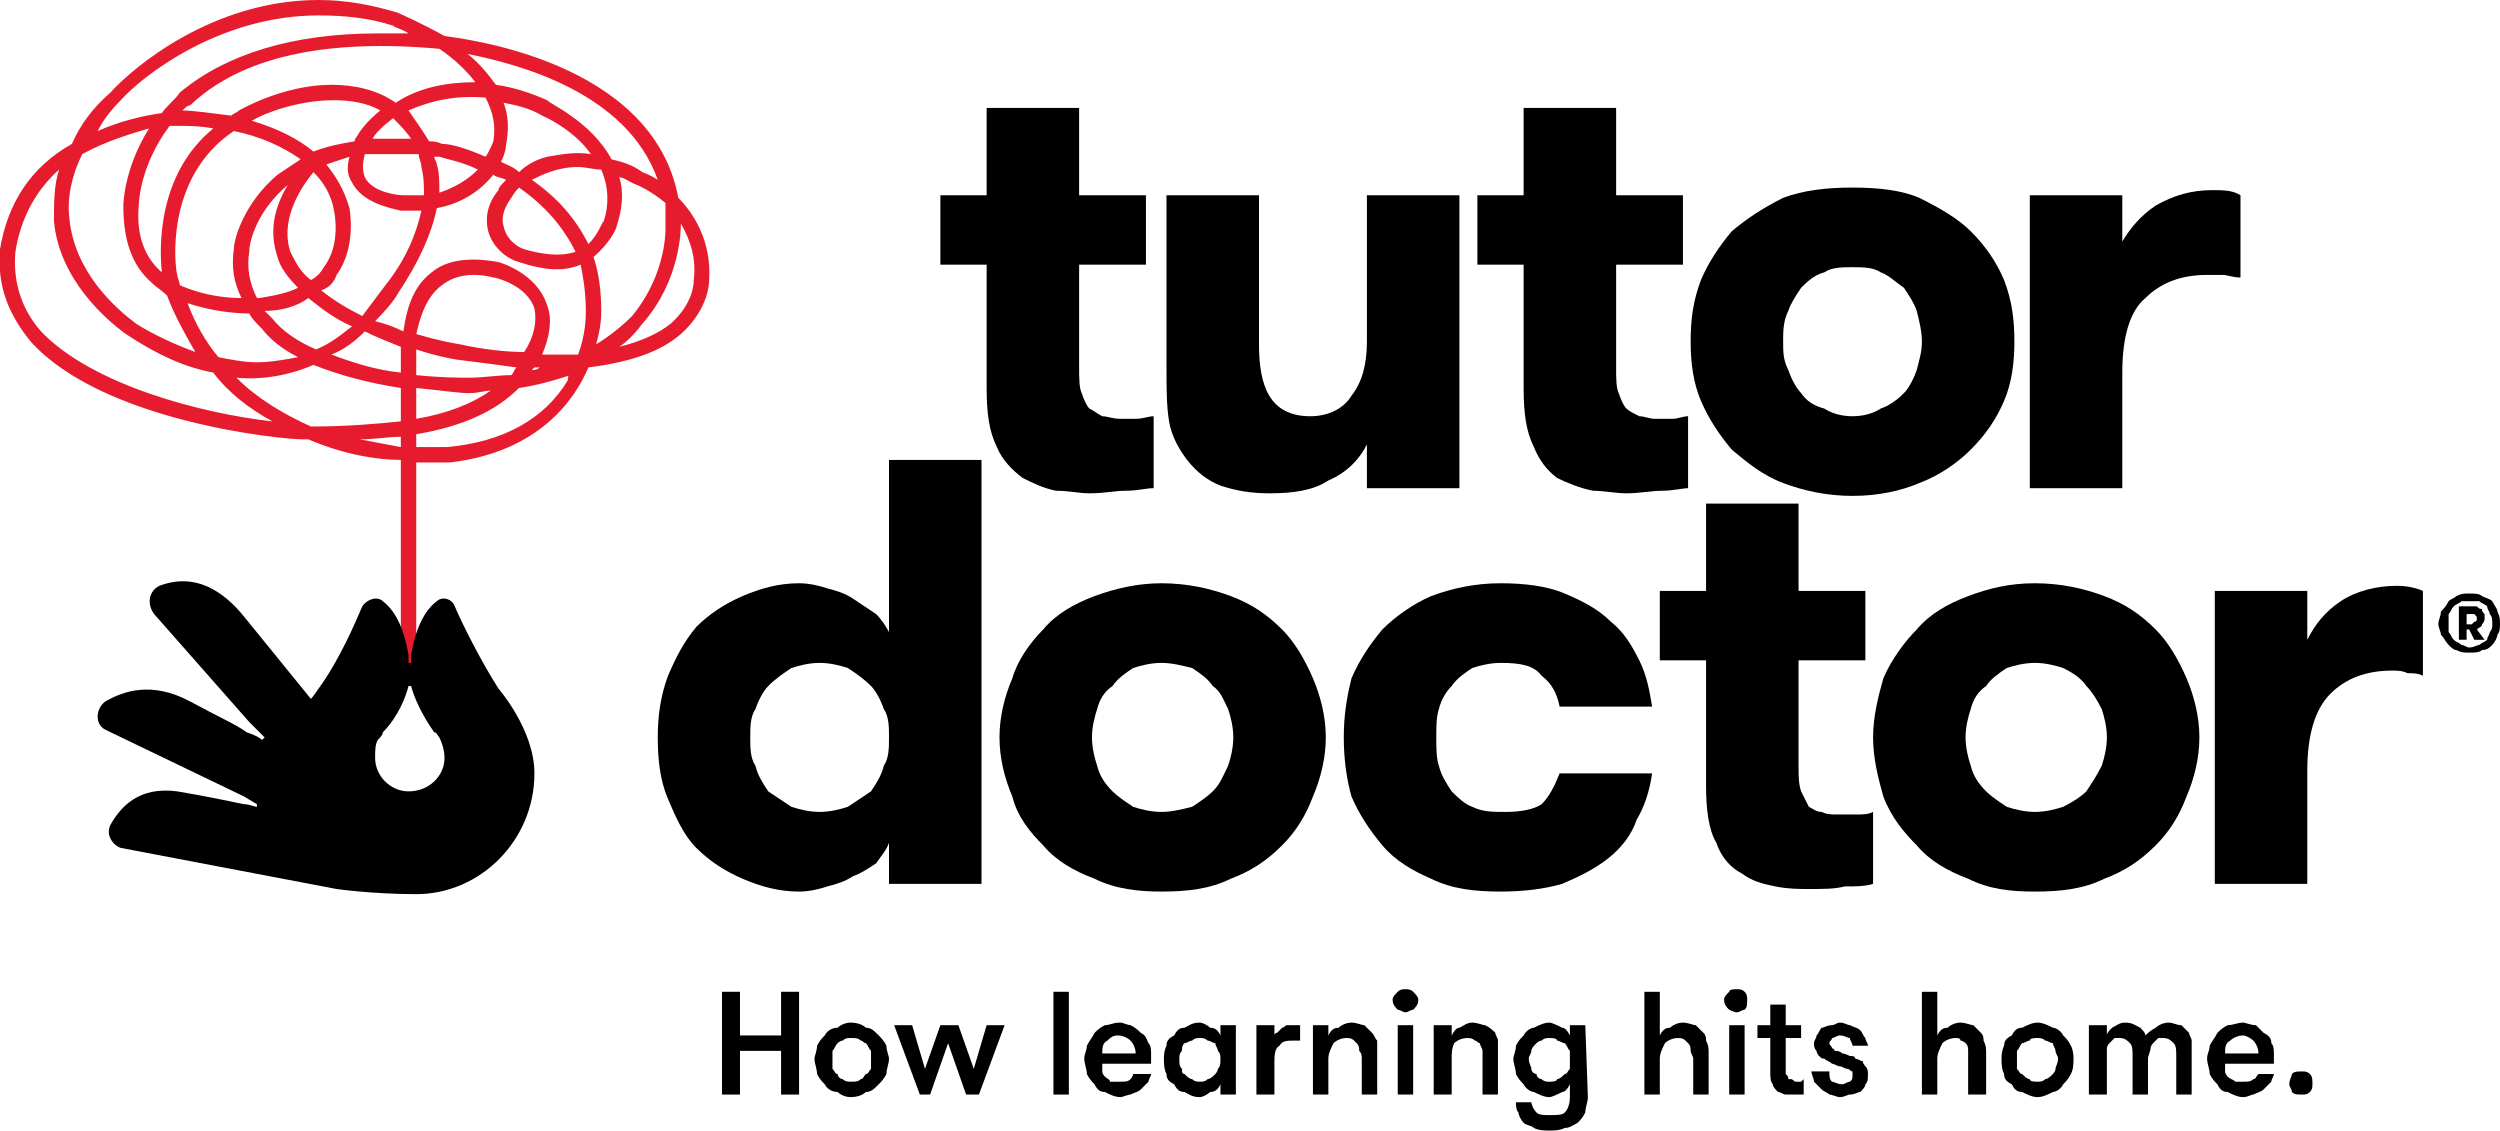
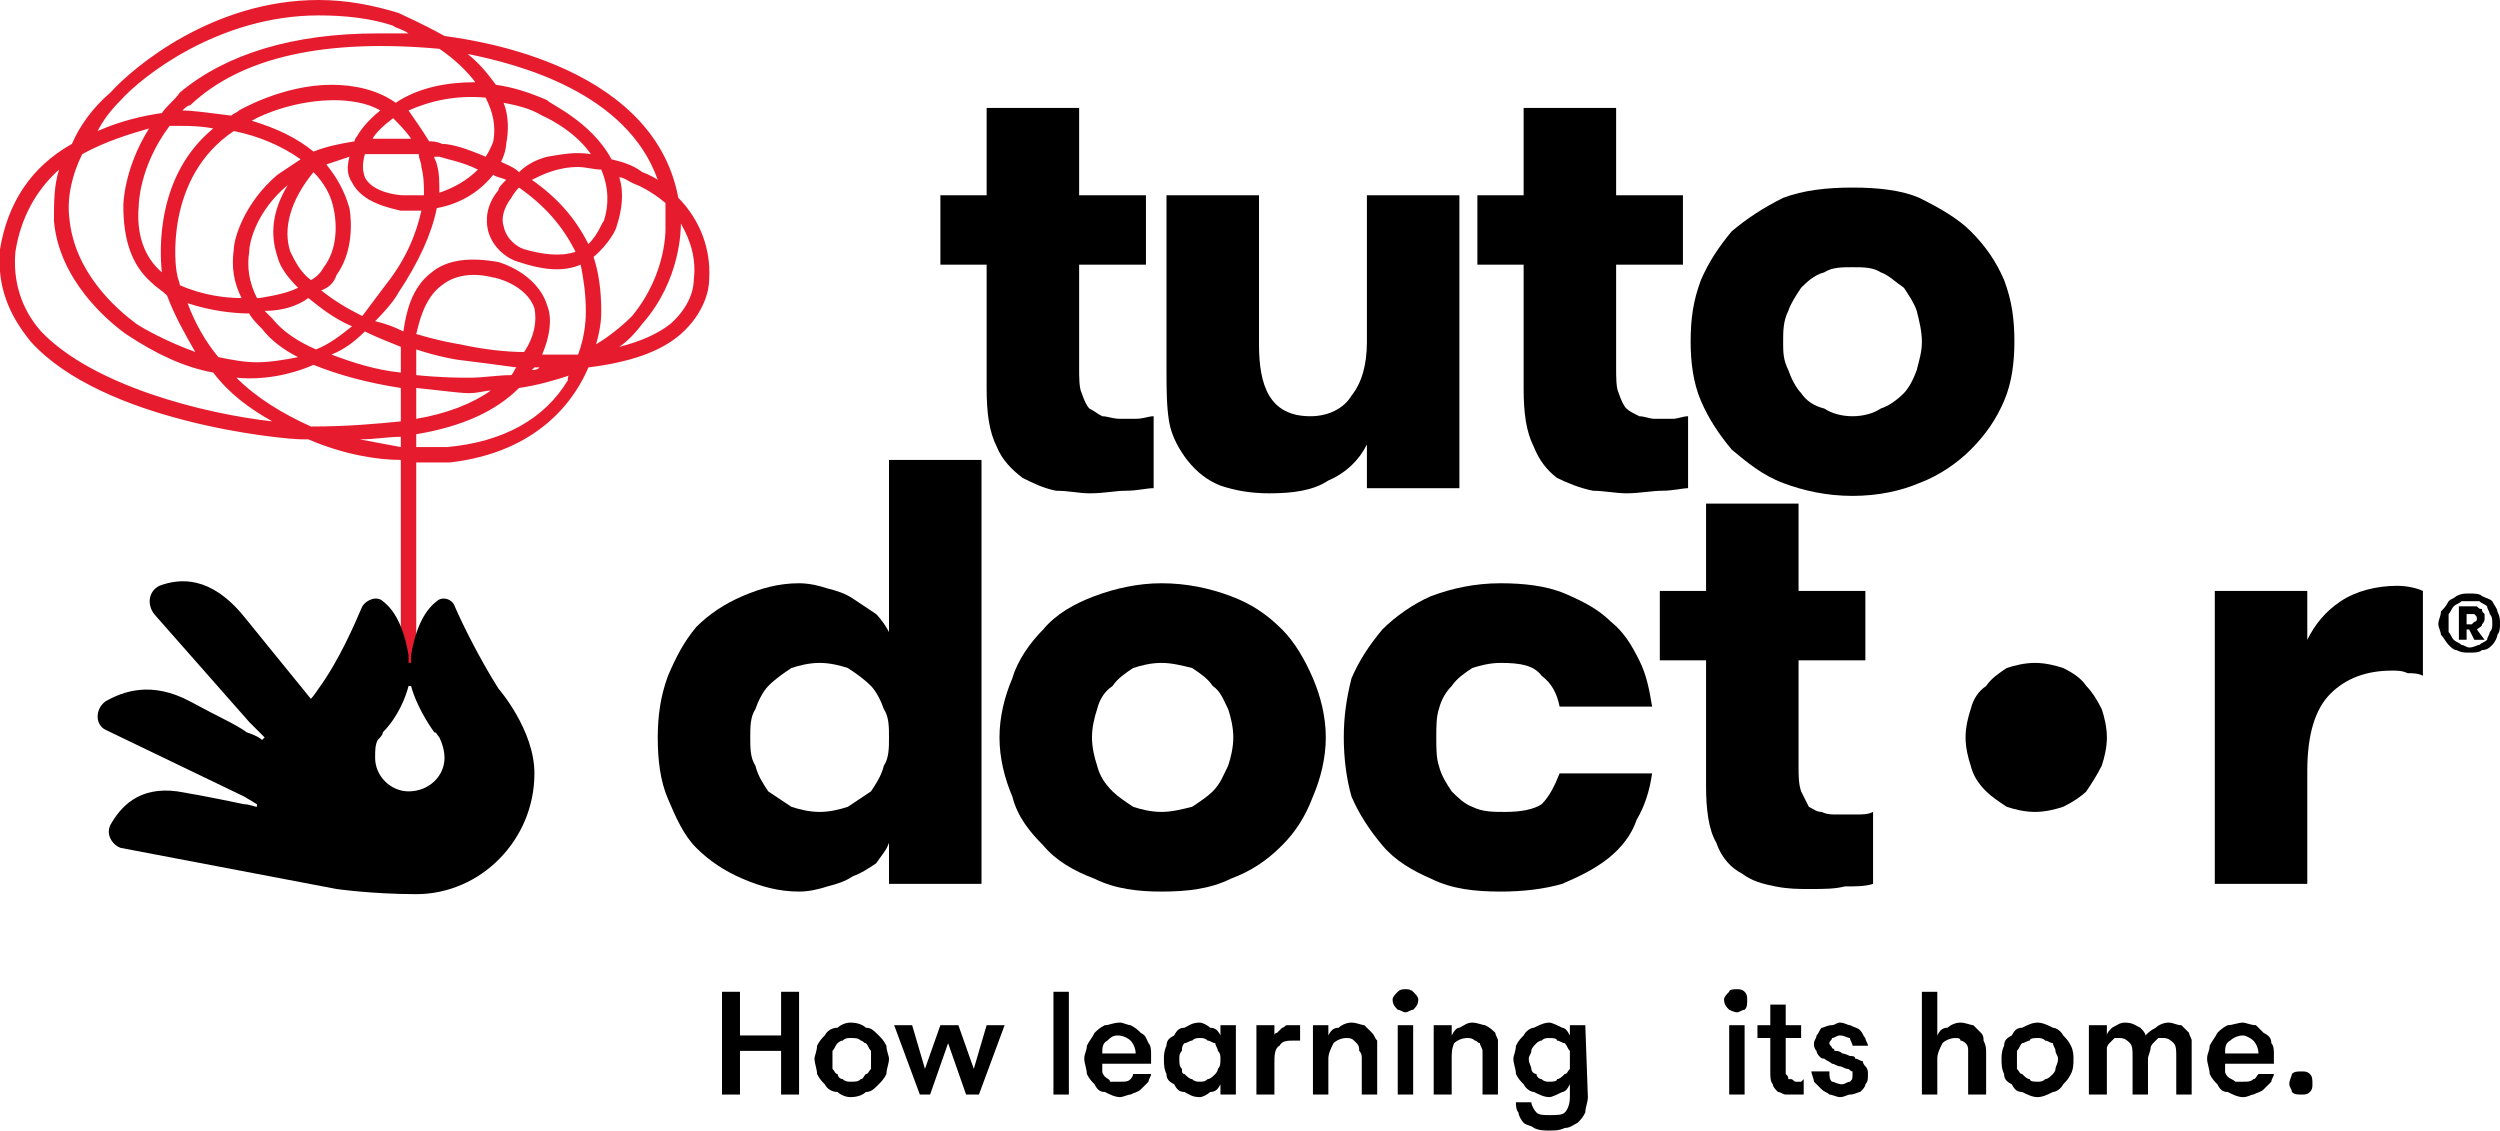
<svg xmlns="http://www.w3.org/2000/svg" xml:space="preserve" width="973px" height="440px" version="1.1" style="shape-rendering:geometricPrecision; text-rendering:geometricPrecision; image-rendering:optimizeQuality; fill-rule:evenodd; clip-rule:evenodd" viewBox="0 0 973 440">
  <defs>
    <style type="text/css">
   
    .fil1 {fill:black;fill-rule:nonzero}
    .fil0 {fill:#E71B2E;fill-rule:nonzero}
   
  </style>
  </defs>
  <g id="Layer_x0020_1">
    <g id="_2507573948896">
      <path class="fil0" d="M71 45c3,0 11,0 19,1 1,0 2,-1 3,-1 2,-1 34,-20 60,-4 0,0 0,0 1,0 8,-5 19,-8 34,-7 -4,-7 -11,-12 -17,-16 -44,-4 -77,3 -98,22 -2,1 -3,3 -5,5 0,0 0,0 0,0 0,0 1,0 3,0zm53 -41c-38,0 -69,24 -78,34 -5,6 -9,11 -12,16 11,-6 22,-8 30,-9 2,-2 4,-5 7,-8 21,-18 52,-26 94,-22 -6,-4 -11,-6 -11,-6 -10,-3 -20,-5 -30,-5zm28 51c3,0 7,1 10,1 -2,-6 -6,-9 -8,-11 -7,4 -10,8 -12,10 0,1 0,1 0,1 3,0 7,-1 10,-1zm-58 -8c10,3 20,7 28,14 5,-2 11,-4 17,-5 0,0 0,-1 1,-2 1,-2 5,-7 11,-11 -25,-14 -56,4 -56,4 0,0 -1,0 -1,0zm72 9c2,0 3,1 5,1 4,1 11,2 19,5 2,-3 3,-7 3,-7 1,-6 0,-12 -3,-18 -14,-2 -26,2 -34,6 3,3 7,7 10,13zm27 8c3,1 6,2 9,4 3,-2 7,-4 12,-6 6,-1 13,-2 19,0 -7,-12 -21,-18 -21,-19 -7,-2 -13,-4 -18,-5 2,5 3,11 2,18 0,0 -1,3 -3,8zm44 -1c4,1 8,3 13,5 0,0 4,2 9,6 -11,-42 -64,-53 -81,-55 5,4 11,9 14,16 6,1 13,3 21,6 0,0 17,7 24,22zm-70 -4c1,2 1,3 1,5 1,4 2,8 1,13 10,-2 16,-7 19,-12 -7,-3 -13,-4 -17,-5 -1,0 -3,0 -4,-1zm-26 0c-2,4 -2,8 0,10 3,7 13,8 16,9 3,0 6,0 9,-1 1,-4 0,-8 0,-12 -1,-2 -1,-4 -2,-6 -8,-1 -16,-1 -23,0zm64 11c9,6 18,14 23,27 6,-4 8,-10 8,-10 3,-8 2,-16 -1,-22 -14,-3 -24,1 -30,5zm-3 2c-3,2 -4,4 -4,4 -4,5 -5,9 -3,13 1,5 6,8 8,9 10,4 17,3 22,0 -5,-12 -13,-20 -23,-26zm-137 -24c-12,16 -12,32 -12,32 -1,12 2,21 9,27 1,1 2,2 3,2 0,0 0,0 0,-1 -1,-4 -5,-39 22,-59 -11,-2 -18,-1 -19,-1 0,0 -1,0 -3,0zm57 17c-10,12 -14,23 -10,33 2,5 5,9 9,13 3,-2 5,-4 7,-6 7,-10 4,-23 4,-23 -2,-7 -6,-13 -10,-17zm-5 2c-2,1 -4,3 -6,4 -12,10 -16,23 -16,27 0,7 1,14 4,19 1,0 2,0 2,0 7,0 13,-2 17,-4 -4,-4 -7,-9 -9,-14 -3,-9 -1,-20 8,-32zm-48 45c9,4 20,5 27,5l0 0c-3,-6 -4,-12 -4,-20 0,-4 4,-18 17,-28 3,-3 6,-5 10,-7 -8,-7 -19,-11 -28,-12 -28,18 -24,54 -23,58 0,1 1,2 1,4zm54 1c5,5 12,8 19,11 3,-3 6,-7 9,-12 8,-11 13,-22 15,-32 -3,1 -6,1 -10,1 -4,-1 -14,-3 -18,-10 -2,-3 -2,-7 0,-12 -5,1 -10,2 -14,4 5,5 8,11 10,18 1,1 4,14 -4,26 -2,2 -4,4 -7,6zm106 -14c2,7 3,14 3,22 1,4 0,9 -2,16 7,-3 12,-8 17,-13 14,-17 14,-36 14,-37 0,-3 -1,-6 -1,-8 -6,-6 -11,-8 -12,-8 -3,-2 -6,-4 -9,-5 2,6 3,14 0,22 0,0 -3,7 -10,11zm-128 21c1,2 2,4 4,5 5,5 11,9 18,12 5,-2 11,-6 16,-11 -7,-3 -13,-7 -18,-11 -6,3 -12,4 -20,5 0,0 0,0 0,0zm162 -37c0,1 1,3 1,4 0,0 1,20 -15,39 -4,4 -9,8 -14,12 13,-2 22,-7 27,-11 10,-9 10,-18 10,-18 0,-12 -4,-20 -9,-26zm-102 48c10,3 17,5 18,5 10,1 18,2 26,3 5,-7 6,-14 4,-19 -3,-10 -16,-14 -16,-14 -10,-2 -17,-1 -22,4 -8,6 -10,17 -10,21zm48 8c6,0 12,0 17,0 3,-8 4,-16 3,-18 0,-8 -1,-14 -3,-20 -5,3 -13,4 -24,0 -3,-1 -8,-5 -10,-11 -1,-4 -2,-9 3,-15 1,-1 2,-3 4,-5 -2,-1 -5,-3 -8,-4 -4,6 -11,12 -22,14 -2,10 -7,21 -15,33 -2,3 -5,7 -10,12 5,2 10,4 14,5 0,-5 3,-16 11,-23 6,-5 14,-6 24,-4 1,1 15,5 19,16 2,6 1,13 -3,20zm-178 -80c-4,9 -6,18 -6,26 2,22 19,36 27,42 4,2 14,9 28,12 -6,-7 -10,-15 -13,-25 -3,-2 -5,-3 -7,-5 -7,-7 -11,-17 -10,-29 0,0 0,-16 11,-32 -8,2 -19,5 -30,11zm53 81c11,3 23,3 35,-1 -6,-3 -12,-7 -16,-12 -2,-2 -4,-4 -6,-7 -6,0 -17,0 -27,-4 4,9 9,18 14,24zm123 2c-1,1 -2,2 -3,4 0,0 0,0 0,0 5,-1 10,-2 15,-4 -4,0 -8,0 -12,0zm-81 -3c10,4 22,6 32,8l0 -13c-5,-2 -11,-4 -16,-6 -5,3 -10,7 -16,11zm35 8c12,1 22,1 22,1 6,0 11,0 16,-1 1,-1 2,-2 3,-3 0,-1 1,-2 1,-2 -7,-1 -16,-2 -25,-3 -1,0 -8,-2 -17,-5l0 13zm0 3l0 15c19,-4 29,-10 35,-15 -4,1 -8,1 -13,1 0,0 -9,0 -22,-1zm-135 -88c-10,7 -19,19 -22,36 -1,12 3,23 11,32 24,26 80,35 98,37 -11,-6 -21,-13 -30,-23 -10,-2 -21,-7 -33,-15 -8,-6 -26,-21 -28,-43 0,-8 1,-16 4,-24zm95 105c15,0 27,0 37,-2l0 -15c-11,-2 -24,-5 -36,-10 -9,5 -21,7 -34,5 10,10 21,17 33,22zm9 3c10,3 20,5 28,5l0 -7c-8,1 -17,2 -28,2zm31 5c8,1 13,0 13,0 23,-2 39,-11 48,-27 1,-1 2,-3 3,-5 -7,3 -15,5 -24,7 -5,5 -16,14 -40,18l0 7zm0 90l-3 0 0 -87c-10,-1 -24,-3 -37,-8 -1,0 -2,0 -3,0 -9,0 -77,-8 -105,-38 -9,-10 -13,-22 -12,-34l0 -1c3,-20 15,-33 28,-40 3,-7 8,-14 15,-20 12,-14 58,-48 111,-31 1,1 9,4 17,9 6,1 81,8 91,62 6,7 13,18 11,32 1,4 -1,13 -10,20 -6,5 -17,11 -36,13 -6,15 -21,33 -54,36 0,0 -5,1 -13,0l0 87z" />
      <path class="fil0" d="M162 266l-6 0 0 -87c-9,0 -22,-2 -36,-8l-2 0c-9,0 -78,-7 -106,-38 -9,-11 -13,-22 -12,-35l0 -1c3,-18 12,-32 28,-41 3,-7 8,-14 15,-20 9,-10 40,-36 81,-36 11,0 21,2 31,5 2,1 9,4 18,9 6,1 81,9 91,63 6,6 13,17 12,32 0,4 -2,13 -11,21 -8,7 -20,11 -36,13 -5,12 -19,33 -54,37 0,0 -5,0 -13,0l0 86zm-3 -3l0 0 0 -86 2 0c8,0 13,0 13,0 13,-1 23,-5 31,-9 -9,4 -19,7 -31,9 0,0 -2,0 -7,0l0 0c-1,0 -4,0 -6,0l-2 0 0 -11 2 0c18,-3 31,-9 39,-17l0 0 -3 2c-8,7 -20,12 -36,15l-2 0 0 -18 2 1c10,1 18,1 21,1l1 0c5,0 9,-1 13,-1l5 -1c8,-1 16,-3 23,-6l1 -1 -5 2c-5,2 -10,4 -16,5l-3 0 2 -3c1,-1 2,-3 3,-4l0 0 1 0c4,0 8,0 12,0l8 -1 0 1 0 0 0 0 -1 3c-1,2 -2,3 -3,5 -2,4 -5,8 -9,11 7,-6 11,-13 13,-19l1 -1 0 0 6 -3c5,-4 10,-8 14,-12 15,-18 14,-38 14,-38 0,-1 0,-3 0,-4l-1 -5c-10,-54 -86,-61 -89,-61l0 -1c-9,-5 -16,-8 -18,-8 -9,-4 -20,-5 -30,-5 -40,0 -71,25 -79,34 -6,7 -11,14 -15,20l0 1 0 0c-16,9 -25,22 -27,40l0 0c-1,12 3,23 11,33 28,30 95,37 104,37l1 0 -6 0c-26,-3 -76,-13 -99,-37 -8,-10 -12,-21 -11,-33 2,-16 10,-28 23,-37l4 -3 -2 4c-4,8 -5,16 -4,23 2,22 19,38 27,43 11,7 22,12 33,15l0 0 0 0c8,9 18,17 29,22l7 3 1 1c0,0 0,0 0,0l9 0c10,0 19,-1 28,-2l1 -1 0 11 -1 -1c-10,0 -20,-2 -29,-5l-6 -2c14,5 26,7 35,8l1 0 0 86zm3 -89c7,0 12,0 12,0 22,-2 38,-11 47,-26 0,-1 0,-2 1,-2 -6,2 -13,4 -20,5 -9,9 -22,15 -40,18l0 5zm-22 -3c5,1 11,2 16,3l0 -4c-5,0 -10,1 -16,1zm-117 -105c-9,8 -15,19 -17,32 -1,11 2,22 10,31 20,21 63,32 90,35 -9,-5 -17,-11 -23,-19 -11,-2 -22,-7 -34,-15 -7,-5 -26,-21 -28,-44 0,-7 0,-14 2,-20zm139 85l0 12c12,-2 22,-6 29,-11 -2,0 -5,1 -8,1l-1 0c-3,0 -10,-1 -20,-2zm46 -8c-1,1 -1,1 -1,1 1,0 2,0 3,-1 -1,0 -2,0 -2,0zm55 -64l1 3c7,8 10,17 9,27 0,1 0,10 -10,19 -7,5 -16,9 -28,11l-6 1c15,-1 27,-5 34,-12 9,-7 10,-16 10,-19 1,-11 -3,-21 -10,-30zm2 8c0,2 0,22 -15,39 -3,4 -6,7 -9,9 8,-2 15,-5 20,-9 9,-8 9,-16 9,-17 1,-8 -1,-15 -5,-22zm-137 81l0 0c-2,0 -5,0 -7,0l0 0c-14,-5 -25,-13 -34,-22l-3 -3 4 0c10,2 19,1 28,-2 -5,2 -11,3 -16,3l0 0c-5,0 -11,-1 -16,-2l-1 0 0 -1c-6,-7 -11,-16 -14,-25l-1 -3 3 1c9,4 18,5 24,5 1,0 2,0 2,0l1 0 1 1c1,2 3,4 5,6 4,5 9,8 16,12l2 1 0 0 1 0c10,4 21,7 35,9l1 0 0 18 -1 0c-9,2 -19,2 -30,2zm-7 -2c14,0 25,-1 35,-2l0 -13c-13,-2 -24,-5 -34,-9 -9,4 -20,6 -30,5 8,8 18,14 29,19zm-36 -27c5,1 10,2 15,2l0 0c5,0 11,-1 16,-2 -6,-3 -11,-7 -14,-11 -2,-2 -4,-4 -5,-6 -6,0 -15,-1 -24,-4 3,8 7,15 12,21zm97 11c-3,0 -11,0 -21,-2l-2 0 0 -15 2 0c10,3 17,4 17,4 9,2 18,3 25,3l3 1 -1 2c-1,0 -2,1 -2,2 -1,1 -2,2 -3,3l0 0 0 0c-6,1 -11,1 -17,2l-1 0zm-20 -4c10,1 17,1 20,1l1 0c5,0 11,-1 16,-1 1,-1 1,-2 2,-3 0,0 0,0 0,0 -7,-1 -15,-2 -23,-3 0,0 -7,-1 -16,-4l0 10zm-3 2l-1 0c-13,-2 -23,-4 -33,-8l-2 -1 0 0 -1 0c-7,-4 -13,-8 -18,-13 -2,-1 -3,-3 -4,-5l-2 -2 3 0c0,0 0,0 0,0 8,-1 14,-3 19,-5l1 -1 0 1c5,4 11,8 19,11l1 1 0 0 1 0c5,2 10,4 16,6l1 1 0 15zm-30 -10c8,3 17,6 27,7l0 -10c-5,-2 -10,-4 -14,-6 -4,4 -8,7 -13,9zm-26 -17c1,1 2,2 3,3 4,5 10,9 17,12 5,-2 9,-5 14,-9 -7,-3 -12,-7 -17,-11 -4,3 -10,5 -17,5zm-20 21l-4 -1c-13,-4 -24,-11 -28,-13 -7,-6 -25,-21 -27,-43 -1,-9 1,-18 6,-27l0 0 0 0c11,-7 23,-10 31,-11l3 0 -2 2c-11,16 -11,31 -11,31 -1,12 3,21 10,28 2,2 4,3 6,4l1 1 0 0c3,10 7,18 13,26l2 3zm-51 -82c-4,8 -6,17 -5,25 2,21 18,35 26,41 3,2 12,7 23,11 -4,-7 -8,-14 -11,-22 -2,-2 -4,-3 -6,-5 -8,-7 -11,-17 -11,-30 0,0 0,-14 10,-30 -7,2 -17,5 -26,10zm184 81c-3,0 -5,0 -8,-1l-2 0 1 -2c4,-7 5,-13 3,-19 -3,-10 -17,-14 -17,-14 -10,-2 -18,-1 -23,3 -8,6 -10,17 -11,23l0 1 -1 0c-5,-2 -10,-4 -14,-5l-2 -1 0 0 -1 -1c-8,-3 -14,-7 -19,-11l-1 -1 1 -1c3,-2 5,-4 7,-6 7,-11 4,-24 4,-25 -2,-6 -5,-12 -10,-17l-1 -1 2 -1c4,-2 9,-3 13,-4l3 0 -1 2c-1,4 -1,7 0,10 4,7 14,9 18,9 3,0 6,0 9,0l1 0 0 2c-2,9 -7,20 -14,32 -2,3 -4,5 -7,8 4,-4 6,-7 7,-8 8,-12 13,-23 14,-33l1 -1 1 0c11,-3 17,-9 21,-14l1 -1 1 1c3,1 5,2 8,4l2 1 -2 1c-2,2 -3,4 -3,4 -5,6 -5,11 -4,14 2,6 7,9 10,10 9,4 16,4 23,1l1 -1 1 1c2,7 3,14 3,21 0,3 -1,10 -3,18l-1 1 -1 0c-3,0 -7,1 -10,1zm-5 -3c5,0 10,0 14,0 3,-8 3,-15 3,-17 0,-7 -1,-13 -2,-18 -7,3 -15,2 -24,-1 -4,-1 -10,-5 -12,-12 -1,-4 -1,-10 4,-16 0,-1 1,-2 3,-4 -2,-1 -4,-1 -5,-2 -4,5 -11,11 -22,13 -2,10 -7,21 -15,33 -1,2 -4,6 -9,11 4,1 7,2 11,4 1,-7 3,-17 11,-23 6,-5 15,-6 26,-4 0,0 15,4 19,17 2,5 1,12 -2,19zm-86 -25c5,4 10,7 16,10 3,-4 6,-8 9,-12 8,-10 12,-20 14,-29 -2,0 -5,0 -8,0 -4,-1 -15,-3 -19,-11 -2,-3 -2,-6 -1,-10 -3,1 -6,2 -9,3 4,5 7,10 9,17 0,0 3,15 -5,26 -1,3 -3,5 -6,6zm81 27l-1 0c-8,0 -17,-1 -27,-3 0,0 -7,-1 -18,-4l-1 -1 1 -1c0,-4 2,-16 10,-23 6,-4 13,-5 23,-3 1,0 14,4 17,15 2,5 1,12 -4,20l0 0zm-44 -10c10,3 17,4 17,4 9,2 18,3 25,3 4,-6 5,-12 4,-17 -3,-9 -15,-12 -16,-12 -8,-2 -15,-1 -20,3 -7,5 -9,15 -10,19zm66 10l1 -3c1,-6 2,-12 2,-16 0,-8 -1,-15 -3,-21l-1 -1 1 -1c7,-4 9,-10 9,-11 3,-7 3,-14 1,-20l-1 -3 2 1c3,1 7,3 10,4 0,1 6,3 12,9l0 0 0 0c1,3 1,6 1,9 0,0 1,20 -14,37 -5,6 -11,11 -17,14l-3 2zm3 -40c2,6 3,13 3,21 0,2 0,6 -2,13 5,-3 10,-7 14,-11 14,-17 13,-35 13,-35 0,-3 0,-6 0,-9 -6,-5 -11,-7 -11,-7 -3,-1 -5,-3 -7,-3 2,6 1,13 -1,19 0,1 -3,7 -9,12zm-133 19l-2 0c-6,0 -18,-1 -28,-6l0 0 0 -1c-1,-1 -1,-3 -2,-4 0,-4 -5,-40 24,-60l0 0 1 0c12,3 22,7 29,13l1 1 1 0 -1 0c-7,-6 -16,-11 -27,-13l-3 -1 3 -2c0,0 17,-10 36,-10 8,0 15,2 22,6l2 1 -2 1c-6,4 -10,9 -11,11 0,0 -1,1 -1,2l0 1 -1 0c-6,1 -11,2 -16,4l-1 0 0 0 0 0 0 1 -1 0 -3 5c-8,11 -11,22 -8,31 2,4 5,9 9,13l2 1 -2 1c-5,2 -11,4 -18,5 0,0 -1,0 -2,0l-1 0 0 -1c-3,-6 -5,-13 -4,-21 0,-3 3,-17 16,-27 2,-2 4,-3 6,-4l4 -3 0 0c-4,2 -7,4 -10,7 -13,10 -16,23 -16,27 -1,8 0,14 3,20l1 2zm-28 -8c9,4 18,5 24,5 -3,-6 -4,-12 -3,-19 0,-4 4,-18 17,-29 3,-2 6,-4 9,-6 -7,-5 -16,-9 -26,-11 -27,18 -23,53 -22,56 0,1 1,3 1,4zm42 -39c0,0 0,0 0,0 -12,10 -15,22 -15,26 -1,6 0,12 3,18 0,0 1,0 1,0 6,-1 11,-2 15,-4 -4,-4 -7,-8 -8,-12 -3,-9 -2,-18 4,-28zm-14 -25c10,3 18,7 24,12 5,-2 10,-3 16,-4 0,0 0,-1 1,-2 1,-2 4,-6 9,-10 -5,-3 -12,-4 -18,-4 -14,0 -27,5 -32,8zm23 66l-1 -1c-5,-4 -8,-8 -9,-13 -4,-11 -1,-22 10,-35l1 -1 1 1c5,5 8,11 10,17 0,1 3,14 -4,25 -2,2 -5,4 -7,6l-1 1zm1 -46c-9,11 -12,22 -9,31 2,4 4,8 8,11 2,-1 4,-3 5,-5 7,-9 4,-22 4,-22 -1,-6 -4,-11 -8,-15zm-54 46l-4 -3c-1,0 -2,-1 -3,-2 -7,-7 -10,-16 -10,-28 0,0 1,-17 13,-33l1 0 0 0c1,-1 2,-1 3,-1 0,0 1,0 3,0 3,0 9,0 16,1l3 1 -3 2c-26,19 -21,54 -21,58l2 5zm-2 -64c-12,16 -12,31 -12,31 -1,11 2,20 9,26 0,0 0,0 0,0 -1,-9 -2,-38 20,-56 -5,-1 -10,-1 -12,-1 -2,0 -2,0 -2,0 -1,0 -2,0 -3,0zm150 53l0 0c-4,0 -9,-1 -13,-3 -3,-1 -8,-4 -10,-10 -1,-4 0,-9 4,-14 0,0 1,-2 4,-4l1 -1 1 1c11,7 19,16 24,27l0 1 -1 0c-3,2 -7,3 -10,3zm-14 -29c-2,2 -3,4 -3,4 -3,4 -4,8 -3,11 1,5 5,8 8,9 7,2 14,3 20,1 -5,-10 -12,-18 -22,-25zm25 26l0 -2c-5,-10 -12,-19 -23,-26l-2 -1 2 -1c4,-3 11,-7 21,-7 3,0 7,1 11,2l0 0 0 1c4,7 4,15 1,22 0,1 -2,7 -8,11l-2 1zm-20 -29c10,7 17,15 22,25 4,-4 5,-8 6,-9 2,-6 2,-13 -1,-20 -3,0 -6,-1 -9,-1 -8,0 -14,3 -18,5zm-47 9l0 0c-1,0 -2,0 -3,0 -4,0 -14,-2 -17,-9 -2,-3 -2,-7 0,-11l0 -1 1 0c7,-1 15,-1 23,0l1 0 0 0c1,2 2,4 2,6 1,5 1,9 0,13l0 2 -1 0c-2,0 -4,0 -6,0zm-18 -19c-1,4 -1,6 0,9 3,6 13,7 15,7 1,0 2,0 3,0 1,0 3,0 5,0 0,-4 0,-7 -1,-11 0,-2 -1,-3 -1,-5 -8,0 -15,0 -21,0zm26 19l0 -2c0,-5 0,-9 -1,-13 0,-1 -1,-3 -1,-4l-1 -2 2 0c2,0 3,0 4,1 4,0 11,2 18,5l1 0 -1 2c-4,6 -11,10 -20,12l-1 1zm1 -18c0,1 1,2 1,3 1,3 1,7 1,11 6,-2 11,-5 15,-9 -6,-3 -12,-4 -15,-5 -1,0 -1,0 -2,0zm92 17l-3 -3c-5,-4 -9,-6 -9,-6 -4,-2 -8,-4 -12,-5l-1 0 0 -1c-7,-14 -24,-21 -24,-21 -7,-3 -14,-5 -20,-6l-1 0 0 -1c-3,-5 -8,-10 -14,-15l-5 -3 6 0c16,3 71,14 82,57l1 4zm-11 -11c0,0 3,1 6,3 -12,-34 -54,-45 -74,-49 5,4 8,8 11,12 7,1 13,3 20,6 0,1 17,8 25,23 4,1 8,2 12,5zm-48 3l-1 -1c-3,-1 -6,-3 -9,-4l-1 -1 1 -1c2,-4 3,-7 3,-7 1,-6 0,-12 -2,-18l-2 -2 3 0c6,2 12,4 18,6 0,0 15,7 22,19l2 3 -3 -1c-7,-1 -13,-1 -19,1 -4,1 -8,3 -11,5l-1 1zm-7 -7c2,1 5,2 7,4 3,-3 7,-5 11,-6 6,-1 11,-2 17,-1 -7,-10 -19,-15 -19,-15 -5,-3 -10,-4 -15,-5 2,5 2,11 1,16 0,0 0,3 -2,7zm-4 1l-2 0c-7,-3 -14,-5 -18,-6 -2,0 -3,0 -5,0l-1 0 0 -1c-3,-6 -7,-10 -10,-13l-1 -1 2 -1c10,-6 22,-8 34,-6l1 0 0 1c4,6 5,12 3,19 0,0 0,3 -3,7l0 1zm-24 -9c1,0 3,0 5,1 4,0 10,2 17,5 2,-3 3,-6 3,-6 1,-6 0,-11 -3,-17 -11,-1 -21,1 -30,5 2,3 5,7 8,12zm-27 3l1 -3c2,-3 6,-7 12,-11l1 -1 0 1c3,1 7,5 10,11l1 2 -3 0c-7,0 -13,0 -20,0l-2 1zm12 -4c3,0 5,0 8,0 -2,-3 -5,-6 -7,-8 -4,3 -7,6 -8,8 2,0 5,0 7,0zm-122 3l3 -4c3,-5 7,-10 12,-15 8,-10 39,-35 79,-35 10,0 21,2 30,5 1,0 6,2 12,5l5 3 -6 0c-41,-3 -73,4 -93,22 -3,3 -5,5 -7,8l-1 0 0 0c-8,1 -19,4 -30,9l-4 2zm94 -51c-39,0 -69,24 -77,33 -4,4 -7,8 -9,12 9,-4 18,-6 25,-7 2,-3 5,-5 7,-8 18,-15 44,-23 77,-23 4,0 8,0 12,0 -3,-2 -5,-2 -6,-3 -9,-3 -19,-4 -29,-4zm-34 42l0 0c-12,-2 -21,-2 -22,-2l-3 0 2 -2c2,-2 3,-4 5,-5 21,-19 55,-27 99,-22l1 0c8,5 13,10 17,16l2 3 -3 -1c-12,-1 -24,2 -34,7l0 1 -1 -1c0,0 0,0 0,0 -7,-4 -15,-6 -24,-6 -18,0 -34,9 -35,10 -1,0 -2,1 -3,2l-1 0zm-19 -5c4,0 11,1 19,2 1,-1 2,-1 3,-2 0,0 17,-10 36,-10 9,0 18,2 25,7 9,-6 20,-8 31,-8 -3,-4 -8,-9 -14,-13 -44,-4 -77,3 -97,22 -1,0 -2,1 -3,2z" />
      <path class="fil1" d="M159 308c-7,0 -13,-6 -13,-13 0,-3 0,-5 1,-7 1,-1 2,-2 2,-3 6,-6 9,-14 10,-18l1 0c1,4 4,11 9,18 1,0 1,1 2,2 1,2 2,5 2,8 0,7 -6,13 -14,13zm35 -40c-7,-11 -14,-25 -17,-32 -1,-3 -5,-4 -7,-2 -4,3 -8,9 -10,21 0,1 0,2 0,3l-1 0c0,-1 0,-2 0,-3 -2,-12 -6,-18 -10,-21 -2,-2 -6,-1 -8,2 -3,7 -9,21 -17,32 0,0 -2,3 -3,4l-26 -32c-13,-16 -25,-15 -33,-12 -4,2 -5,7 -2,11l37 42 6 6 -1 1c-1,-1 -3,-2 -6,-3 -4,-3 -11,-6 -22,-12 -15,-8 -26,-4 -33,0 -4,3 -4,9 0,11l54 26 5 3 0 1c-1,0 -3,-1 -5,-1 -5,-1 -14,-3 -26,-5 -15,-2 -22,6 -26,13 -2,4 1,8 4,9l84 16c0,0 14,2 31,2 25,0 46,-21 46,-47 0,-17 -14,-33 -14,-33z" />
      <polygon class="fil1" points="304,409 288,409 288,426 281,426 281,386 288,386 288,403 304,403 304,386 311,386 311,426 304,426 " />
      <path class="fil1" d="M331 427c-2,0 -4,-1 -5,-2 -2,0 -4,-1 -5,-3 -1,-1 -2,-2 -3,-4 0,-2 -1,-4 -1,-6 0,-1 1,-3 1,-5 1,-2 2,-3 3,-4 1,-2 3,-3 5,-3 1,-1 3,-2 5,-2 3,0 5,1 6,2 2,0 3,1 5,3 1,1 2,2 3,4 0,2 1,4 1,5 0,2 -1,4 -1,6 -1,2 -2,3 -3,4 -2,2 -3,3 -5,3 -1,1 -3,2 -6,2zm0 -6c2,0 3,0 4,-1 1,0 1,-1 2,-2 1,0 1,-1 2,-2 0,-1 0,-2 0,-4 0,-1 0,-2 0,-3 -1,-1 -1,-2 -2,-3 -1,0 -1,-1 -2,-1 -1,-1 -2,-1 -4,-1 -1,0 -2,0 -3,1 -1,0 -2,1 -2,1 -1,1 -1,2 -2,3 0,1 0,2 0,3 0,2 0,3 0,4 1,1 1,2 2,2 0,1 1,2 2,2 1,1 2,1 3,1z" />
      <polygon class="fil1" points="369,406 362,426 358,426 348,399 355,399 360,416 366,399 373,399 379,416 384,399 391,399 381,426 376,426 " />
      <polygon class="fil1" points="410,386 416,386 416,426 410,426 " />
      <path class="fil1" d="M429 414c0,1 0,2 0,3 0,1 1,2 1,2 1,1 2,1 2,2 1,0 2,0 4,0 2,0 3,0 4,-1 0,0 1,-1 1,-2l7 0c0,1 -1,2 -1,3 -1,1 -2,2 -3,3 -1,1 -2,1 -4,2 -1,0 -3,1 -4,1 -2,0 -4,-1 -6,-2 -2,0 -3,-1 -4,-3 -1,-1 -2,-2 -3,-4 0,-2 -1,-4 -1,-6 0,-2 1,-3 1,-5 1,-2 2,-3 3,-5 1,-1 2,-2 4,-3 2,0 3,-1 6,-1 1,0 3,1 4,1 2,1 3,2 4,3 2,1 2,2 3,4 1,1 1,3 1,4 0,1 0,1 0,2 0,1 0,1 0,2l-19 0zm6 -11c-2,0 -3,1 -4,2 -2,1 -2,3 -2,5l13 0c0,-2 -1,-4 -2,-5 -1,-1 -3,-2 -5,-2z" />
      <path class="fil1" d="M481 399l0 27 -6 0 0 -4c-1,2 -2,3 -4,3 -1,1 -3,2 -4,2 -3,0 -4,-1 -6,-2 -2,0 -3,-1 -4,-3 -2,-1 -3,-2 -3,-4 -1,-2 -1,-4 -1,-6 0,-1 0,-3 1,-5 0,-2 1,-3 3,-4 1,-2 2,-3 4,-3 2,-1 3,-2 6,-2 1,0 3,1 4,2 2,0 3,1 4,3l0 -4 6 0zm-14 22c1,0 2,0 3,-1 1,0 2,-1 3,-2 0,0 1,-1 1,-2 1,-1 1,-2 1,-4 0,-1 0,-2 -1,-3 0,-1 -1,-2 -1,-3 -1,0 -2,-1 -3,-1 -1,-1 -2,-1 -3,-1 -1,0 -2,0 -3,1 -1,0 -2,1 -3,1 -1,1 -1,2 -1,3 -1,1 -1,2 -1,3 0,2 0,3 1,4 0,1 0,2 1,2 1,1 2,2 3,2 1,1 2,1 3,1z" />
      <path class="fil1" d="M506 405c0,0 0,0 -1,0 0,0 -1,0 -1,0 -3,0 -5,0 -6,2 -2,1 -2,4 -2,7l0 12 -7 0 0 -27 7 0 0 4c0,0 0,-1 1,-1 1,-1 1,-1 2,-2 1,0 1,-1 2,-1 1,0 2,0 3,0 1,0 2,0 2,0l0 6z" />
      <path class="fil1" d="M511 399l6 0 0 4c1,-2 2,-3 4,-3 1,-1 3,-2 5,-2 2,0 4,1 5,1 1,1 2,2 3,3 1,1 1,2 2,3 0,2 0,3 0,5l0 16 -6 0 0 -14c0,-1 0,-2 -1,-3 0,-1 0,-2 -1,-3 0,0 -1,-1 -1,-1 -1,-1 -2,-1 -3,-1 -2,0 -4,1 -5,2 -1,2 -2,4 -2,6l0 14 -6 0 0 -27z" />
      <path class="fil1" d="M542 389c0,-1 1,-2 2,-3 1,-1 2,-1 3,-1 1,0 2,0 3,1 1,1 2,2 2,3 0,2 -1,3 -2,4 -1,0 -2,1 -3,1 -1,0 -2,-1 -3,-1 -1,-1 -2,-2 -2,-4zm2 10l6 0 0 27 -6 0 0 -27z" />
      <path class="fil1" d="M558 399l7 0 0 4c1,-2 2,-3 3,-3 2,-1 3,-2 5,-2 2,0 4,1 5,1 2,1 3,2 4,3 0,1 1,2 1,3 0,2 0,3 0,5l0 16 -6 0 0 -14c0,-1 0,-2 0,-3 0,-1 -1,-2 -1,-3 -1,0 -1,-1 -2,-1 -1,-1 -2,-1 -3,-1 -2,0 -4,1 -5,2 -1,2 -1,4 -1,6l0 14 -7 0 0 -27z" />
      <path class="fil1" d="M618 427c0,2 -1,4 -1,6 -1,2 -2,3 -3,4 -2,1 -3,2 -5,2 -2,1 -4,1 -6,1 -2,0 -4,0 -6,-1 -1,-1 -3,-1 -4,-2 -1,-1 -2,-3 -2,-4 -1,-1 -1,-3 -1,-4l6 0c0,1 1,3 2,4 1,1 3,1 5,1 3,0 5,0 6,-1 1,-1 2,-3 2,-6l0 -5c-1,2 -2,3 -3,3 -2,1 -4,2 -5,2 -2,0 -4,-1 -6,-2 -1,0 -3,-1 -4,-3 -1,-1 -2,-2 -3,-4 0,-2 -1,-4 -1,-6 0,-1 1,-3 1,-5 1,-2 2,-3 3,-4 1,-2 3,-3 4,-3 2,-1 4,-2 6,-2 1,0 3,1 5,2 1,0 2,1 3,3l0 -4 6 0 1 28zm-15 -23c-1,0 -2,0 -3,1 -1,0 -2,1 -2,1 -1,1 -2,2 -2,3 0,1 -1,2 -1,3 0,2 1,3 1,4 0,1 1,2 2,2 0,1 1,2 2,2 1,1 2,1 3,1 1,0 3,0 3,-1 1,0 2,-1 3,-2 1,0 1,-1 2,-2 0,-1 0,-2 0,-4 0,-1 0,-2 0,-3 -1,-1 -1,-2 -2,-3 -1,0 -2,-1 -3,-1 0,-1 -2,-1 -3,-1z" />
-       <path class="fil1" d="M640 386l6 0 0 17c1,-2 2,-3 4,-3 1,-1 3,-2 5,-2 2,0 4,1 5,1 1,1 2,2 3,3 1,1 1,2 1,3 1,2 1,3 1,5l0 16 -6 0 0 -14c0,-1 -1,-2 -1,-3 0,-1 0,-2 -1,-3 0,0 -1,-1 -1,-1 -1,-1 -2,-1 -3,-1 -2,0 -4,1 -5,2 -1,2 -2,4 -2,6l0 14 -6 0 0 -40z" />
      <path class="fil1" d="M671 389c0,-1 1,-2 2,-3 0,-1 2,-1 3,-1 1,0 2,0 3,1 1,1 1,2 1,3 0,2 0,3 -1,4 -1,0 -2,1 -3,1 -1,0 -3,-1 -3,-1 -1,-1 -2,-2 -2,-4zm2 10l6 0 0 27 -6 0 0 -27z" />
      <path class="fil1" d="M702 426c0,0 -1,0 -2,0 -1,0 -2,0 -2,0 -1,0 -2,0 -3,0 -1,0 -2,-1 -3,-1 -1,-1 -2,-2 -2,-3 -1,-1 -1,-3 -1,-5l0 -13 -5 0 0 -5 5 0 0 -8 6 0 0 8 6 0 0 5 -6 0 0 11c0,1 0,2 0,3 1,1 1,1 1,2 1,0 1,0 1,0 1,0 1,1 2,1l2 0c0,0 1,-1 1,-1l0 6z" />
      <path class="fil1" d="M720 411c1,0 2,0 2,1 1,0 2,1 3,1 0,1 1,2 1,2 1,1 1,2 1,3 0,2 0,3 -1,4 0,1 -1,2 -2,3 -1,0 -2,1 -4,1 -1,0 -2,1 -4,1 -1,0 -3,-1 -4,-1 -1,-1 -2,-1 -3,-2 -1,-1 -2,-2 -3,-3 0,-1 -1,-3 -1,-4l7 0c0,2 0,3 1,4 1,0 2,1 4,1 1,0 2,-1 3,-1 1,-1 1,-1 1,-3 0,0 0,-1 0,-1 -1,0 -1,-1 -2,-1 -1,0 -2,-1 -3,-1 -1,0 -2,-1 -3,-1 -1,-1 -2,-1 -3,-2 -1,0 -1,0 -2,-1 0,0 -1,-1 -1,-2 -1,-1 -1,-2 -1,-3 0,-1 1,-2 1,-3 1,-1 1,-2 2,-3 1,0 2,-1 4,-1 1,0 2,-1 3,-1 2,0 3,1 4,1 2,1 3,1 4,2 1,1 1,2 2,3 0,1 1,2 1,3l-6 0c0,-1 -1,-2 -1,-3 -1,0 -2,-1 -4,-1 -1,0 -2,1 -3,1 0,1 -1,1 -1,2 0,1 1,1 1,2 0,0 1,0 1,1 1,0 2,0 3,1 0,0 1,0 3,1z" />
      <path class="fil1" d="M748 386l6 0 0 17c1,-2 2,-3 4,-3 1,-1 3,-2 5,-2 2,0 4,1 5,1 1,1 2,2 3,3 1,1 1,2 1,3 1,2 1,3 1,5l0 16 -7 0 0 -14c0,-1 0,-2 0,-3 0,-1 0,-2 -1,-3 0,0 -1,-1 -2,-1 0,-1 -1,-1 -2,-1 -2,0 -4,1 -5,2 -1,2 -2,4 -2,6l0 14 -6 0 0 -40z" />
      <path class="fil1" d="M793 427c-2,0 -4,-1 -6,-2 -2,0 -3,-1 -4,-3 -2,-1 -3,-2 -3,-4 -1,-2 -1,-4 -1,-6 0,-1 0,-3 1,-5 0,-2 1,-3 3,-4 1,-2 2,-3 4,-3 2,-1 4,-2 6,-2 2,0 4,1 6,2 1,0 3,1 4,3 1,1 2,2 3,4 1,2 1,4 1,5 0,2 0,4 -1,6 -1,2 -2,3 -3,4 -1,2 -3,3 -4,3 -2,1 -4,2 -6,2zm0 -6c1,0 2,0 3,-1 1,0 2,-1 3,-2 0,0 1,-1 1,-2 0,-1 1,-2 1,-4 0,-1 -1,-2 -1,-3 0,-1 -1,-2 -1,-3 -1,0 -2,-1 -3,-1 -1,-1 -2,-1 -3,-1 -1,0 -3,0 -3,1 -1,0 -2,1 -3,1 -1,1 -1,2 -2,3 0,1 0,2 0,3 0,2 0,3 0,4 1,1 1,2 2,2 1,1 2,2 3,2 0,1 2,1 3,1z" />
      <path class="fil1" d="M847 426l0 -15c0,-2 0,-4 -1,-5 -1,-1 -2,-2 -4,-2 -1,0 -1,0 -2,0 -1,1 -1,1 -2,2 0,0 -1,1 -1,2 0,1 -1,3 -1,4l0 14 -6 0 0 -15c0,-2 0,-4 -1,-5 -1,-1 -2,-2 -4,-2 0,0 -1,0 -2,0 -1,1 -1,1 -2,2 0,0 -1,1 -1,2 0,1 0,3 0,4l0 14 -7 0 0 -27 7 0 0 4c0,-1 1,-2 2,-3 2,-1 3,-2 5,-2 3,0 4,1 6,2 1,1 2,2 2,3 1,-1 2,-2 4,-3 1,-1 3,-2 5,-2 2,0 3,1 5,1 1,1 2,2 3,3 0,1 1,2 1,3 0,1 0,3 0,4l0 17 -6 0z" />
      <path class="fil1" d="M866 414c0,1 0,2 0,3 0,1 1,2 1,2 1,1 2,1 3,2 0,0 2,0 3,0 2,0 3,0 4,-1 1,0 1,-1 2,-2l6 0c0,1 -1,2 -1,3 -1,1 -2,2 -3,3 -1,1 -2,1 -4,2 -1,0 -2,1 -4,1 -2,0 -4,-1 -6,-2 -2,0 -3,-1 -4,-3 -1,-1 -2,-2 -3,-4 0,-2 -1,-4 -1,-6 0,-2 1,-3 1,-5 1,-2 2,-3 3,-5 1,-1 2,-2 4,-3 2,0 4,-1 6,-1 1,0 3,1 5,1 1,1 2,2 3,3 2,1 3,2 3,4 1,1 1,3 1,4 0,1 0,1 0,2 0,1 0,1 0,2l-19 0zm7 -11c-2,0 -4,1 -5,2 -2,1 -2,3 -2,5l13 0c0,-2 -1,-4 -2,-5 -1,-1 -3,-2 -4,-2z" />
      <path class="fil1" d="M891 422c0,-2 1,-3 1,-4 1,-1 2,-1 4,-1 1,0 2,0 3,1 1,1 1,2 1,4 0,1 0,2 -1,3 -1,1 -2,1 -3,1 -2,0 -3,0 -4,-1 0,-1 -1,-2 -1,-3z" />
      <path class="fil1" d="M449 190c-3,0 -6,1 -11,1 -4,0 -8,1 -14,1 -4,0 -8,-1 -13,-1 -5,-1 -9,-3 -13,-5 -4,-3 -8,-7 -10,-12 -3,-6 -4,-13 -4,-23l0 -48 -18 0 0 -27 18 0 0 -34 36 0 0 34 26 0 0 27 -26 0 0 40c0,4 0,8 1,10 1,3 2,5 3,6 2,1 3,2 5,3 2,0 4,1 7,1l6 0c3,0 5,-1 7,-1l0 28z" />
      <path class="fil1" d="M568 76l0 114 -36 0 0 -17c-3,6 -8,11 -15,14 -6,4 -14,5 -23,5 -7,0 -13,-1 -19,-3 -5,-2 -9,-5 -13,-10 -3,-4 -6,-9 -7,-15 -1,-6 -1,-13 -1,-21l0 -67 36 0 0 58c0,8 1,15 4,20 3,5 8,8 16,8 7,0 13,-3 16,-8 4,-5 6,-12 6,-21l0 -57 36 0z" />
      <path class="fil1" d="M657 190c-2,0 -6,1 -10,1 -4,0 -9,1 -14,1 -4,0 -9,-1 -13,-1 -5,-1 -10,-3 -14,-5 -4,-3 -7,-7 -9,-12 -3,-6 -4,-13 -4,-23l0 -48 -18 0 0 -27 18 0 0 -34 36 0 0 34 26 0 0 27 -26 0 0 40c0,4 0,8 1,10 1,3 2,5 3,6 1,1 3,2 5,3 2,0 4,1 6,1l7 0c2,0 4,-1 6,-1l0 28z" />
      <path class="fil1" d="M721 162c4,0 8,-1 11,-3 3,-1 6,-3 9,-6 2,-2 4,-6 5,-9 1,-4 2,-7 2,-11 0,-4 -1,-8 -2,-12 -1,-3 -3,-6 -5,-9 -3,-2 -6,-5 -9,-6 -3,-2 -7,-2 -11,-2 -4,0 -8,0 -11,2 -4,1 -7,4 -9,6 -2,3 -4,6 -5,9 -2,4 -2,8 -2,12 0,4 0,7 2,11 1,3 3,7 5,9 2,3 5,5 9,6 3,2 7,3 11,3zm0 31c-10,0 -19,-2 -27,-5 -8,-3 -14,-8 -20,-13 -5,-6 -9,-12 -12,-19 -3,-7 -4,-15 -4,-23 0,-9 1,-16 4,-24 3,-7 7,-13 12,-19 6,-5 12,-9 20,-13 8,-3 17,-4 27,-4 10,0 19,1 26,4 8,4 15,8 20,13 6,6 10,12 13,19 3,8 4,15 4,24 0,8 -1,16 -4,23 -3,7 -7,13 -13,19 -5,5 -12,10 -20,13 -7,3 -16,5 -26,5z" />
-       <path class="fil1" d="M872 108c-3,0 -5,-1 -7,-1 -1,0 -4,0 -6,0 -10,0 -18,3 -24,9 -6,5 -9,15 -9,29l0 45 -36 0 0 -114 36 0 0 18c3,-5 7,-10 13,-14 7,-4 14,-6 22,-6 4,0 8,0 11,2l0 32z" />
      <path class="fil1" d="M319 316c4,0 8,-1 11,-2 3,-2 6,-4 9,-6 2,-3 4,-6 5,-10 2,-3 2,-7 2,-11 0,-4 0,-8 -2,-11 -1,-3 -3,-7 -5,-9 -3,-3 -6,-5 -9,-7 -3,-1 -7,-2 -11,-2 -4,0 -8,1 -11,2 -3,2 -6,4 -9,7 -2,2 -4,6 -5,9 -2,3 -2,7 -2,11 0,4 0,8 2,11 1,4 3,7 5,10 3,2 6,4 9,6 3,1 7,2 11,2zm27 12c-1,3 -3,5 -5,8 -3,2 -6,4 -9,5 -3,2 -6,3 -10,4 -3,1 -7,2 -11,2 -8,0 -15,-2 -22,-5 -7,-3 -13,-7 -18,-12 -5,-5 -8,-12 -11,-19 -3,-7 -4,-15 -4,-24 0,-8 1,-16 4,-24 3,-7 6,-13 11,-19 5,-5 11,-9 18,-12 7,-3 14,-5 22,-5 4,0 8,1 11,2 4,1 7,2 10,4 3,2 6,4 9,6 2,2 4,5 5,7l0 -67 36 0 0 165 -36 0 0 -16z" />
      <path class="fil1" d="M452 316c4,0 8,-1 12,-2 3,-2 6,-4 8,-6 3,-3 4,-6 6,-10 1,-3 2,-7 2,-11 0,-4 -1,-8 -2,-11 -2,-4 -3,-7 -6,-9 -2,-3 -5,-5 -8,-7 -4,-1 -8,-2 -12,-2 -4,0 -8,1 -11,2 -3,2 -6,4 -8,7 -3,2 -5,5 -6,9 -1,3 -2,7 -2,11 0,4 1,8 2,11 1,4 3,7 6,10 2,2 5,4 8,6 3,1 7,2 11,2zm0 31c-9,0 -18,-1 -26,-5 -8,-3 -15,-7 -20,-13 -5,-5 -10,-11 -12,-19 -3,-7 -5,-15 -5,-23 0,-8 2,-16 5,-23 2,-7 7,-14 12,-19 5,-6 12,-10 20,-13 8,-3 17,-5 26,-5 10,0 19,2 27,5 8,3 14,7 20,13 5,5 9,12 12,19 3,7 5,15 5,23 0,8 -2,16 -5,23 -3,8 -7,14 -12,19 -6,6 -12,10 -20,13 -8,4 -17,5 -27,5z" />
      <path class="fil1" d="M607 275c-1,-5 -3,-9 -7,-12 -3,-4 -8,-5 -16,-5 -4,0 -8,1 -11,2 -3,2 -6,4 -8,7 -2,2 -4,5 -5,9 -1,3 -1,7 -1,11 0,4 0,8 1,11 1,4 3,7 5,10 2,2 5,5 8,6 4,2 8,2 13,2 6,0 11,-1 14,-3 3,-3 5,-7 7,-12l36 0c-1,7 -3,13 -6,18 -2,6 -6,11 -11,15 -5,4 -11,7 -18,10 -7,2 -15,3 -24,3 -10,0 -19,-1 -27,-5 -7,-3 -14,-7 -19,-13 -5,-6 -9,-12 -12,-19 -2,-7 -3,-15 -3,-23 0,-8 1,-15 3,-23 3,-7 7,-13 12,-19 5,-5 12,-10 19,-13 8,-3 17,-5 27,-5 9,0 18,1 25,4 7,3 13,6 18,11 5,4 8,9 11,15 3,6 4,12 5,18l-36 0z" />
      <path class="fil1" d="M729 344c-3,1 -7,1 -11,1 -4,1 -8,1 -14,1 -4,0 -8,0 -13,-1 -5,-1 -9,-2 -13,-5 -4,-2 -8,-6 -10,-12 -3,-5 -4,-13 -4,-22l0 -49 -18 0 0 -27 18 0 0 -34 36 0 0 34 26 0 0 27 -26 0 0 41c0,4 0,7 1,10 1,2 2,4 3,6 2,1 3,2 5,2 2,1 4,1 6,1l7 0c3,0 5,0 7,-1l0 28z" />
-       <path class="fil1" d="M792 316c4,0 8,-1 11,-2 4,-2 7,-4 9,-6 2,-3 4,-6 6,-10 1,-3 2,-7 2,-11 0,-4 -1,-8 -2,-11 -2,-4 -4,-7 -6,-9 -2,-3 -5,-5 -9,-7 -3,-1 -7,-2 -11,-2 -4,0 -8,1 -11,2 -3,2 -6,4 -8,7 -3,2 -5,5 -6,9 -1,3 -2,7 -2,11 0,4 1,8 2,11 1,4 3,7 6,10 2,2 5,4 8,6 3,1 7,2 11,2zm0 31c-10,0 -18,-1 -26,-5 -8,-3 -15,-7 -20,-13 -5,-5 -10,-11 -13,-19 -2,-7 -4,-15 -4,-23 0,-8 2,-16 4,-23 3,-7 8,-14 13,-19 5,-6 12,-10 20,-13 8,-3 16,-5 26,-5 10,0 19,2 27,5 8,3 14,7 20,13 5,5 9,12 12,19 3,7 5,15 5,23 0,8 -2,16 -5,23 -3,8 -7,14 -12,19 -6,6 -12,10 -20,13 -8,4 -17,5 -27,5z" />
+       <path class="fil1" d="M792 316c4,0 8,-1 11,-2 4,-2 7,-4 9,-6 2,-3 4,-6 6,-10 1,-3 2,-7 2,-11 0,-4 -1,-8 -2,-11 -2,-4 -4,-7 -6,-9 -2,-3 -5,-5 -9,-7 -3,-1 -7,-2 -11,-2 -4,0 -8,1 -11,2 -3,2 -6,4 -8,7 -3,2 -5,5 -6,9 -1,3 -2,7 -2,11 0,4 1,8 2,11 1,4 3,7 6,10 2,2 5,4 8,6 3,1 7,2 11,2zm0 31z" />
      <path class="fil1" d="M943 263c-2,-1 -4,-1 -6,-1 -2,-1 -4,-1 -6,-1 -10,0 -18,3 -24,9 -6,6 -9,16 -9,30l0 44 -36 0 0 -114 36 0 0 19c3,-6 7,-11 13,-15 6,-4 14,-6 22,-6 4,0 8,1 10,2l0 33z" />
      <path class="fil1" d="M960 249l0 -4 1 0 2 4 4 0 -3 -4c1,-1 2,-1 2,-2 1,-1 1,-2 1,-2 0,-1 0,-2 0,-2 -1,-1 -1,-1 -1,-2 -1,0 -1,0 -2,-1 0,0 -1,0 -2,0l-5 0 0 13 3 0zm0 -6l0 -4 2 0c0,0 1,0 1,0 1,1 1,1 1,2 0,0 0,1 -1,1 0,0 -1,1 -1,1l-2 0zm-2 8c-1,-1 -2,-1 -3,-2 -1,-1 -1,-2 -2,-3 0,-1 0,-2 0,-3 0,-2 0,-3 0,-4 1,-1 1,-2 2,-3 1,-1 2,-1 3,-2 1,0 2,0 3,0 2,0 3,0 4,0 1,1 2,1 3,2 0,1 1,2 1,3 1,1 1,2 1,4 0,1 0,2 -1,3 0,1 -1,2 -1,3 -1,1 -2,1 -3,2 -1,0 -2,1 -4,1 -1,0 -2,-1 -3,-1zm8 2c2,0 3,-1 4,-2 1,-1 2,-3 2,-4 1,-1 1,-3 1,-4 0,-2 0,-3 -1,-5 0,-1 -1,-2 -2,-4 -1,-1 -2,-1 -4,-2 -1,-1 -3,-1 -5,-1 -2,0 -3,0 -5,1 -1,1 -2,1 -3,2 -1,2 -2,3 -3,4 0,2 -1,3 -1,5 0,1 1,3 1,4 1,1 2,3 3,4 1,1 2,2 3,2 2,1 3,1 5,1 2,0 4,0 5,-1z" />
    </g>
  </g>
</svg>